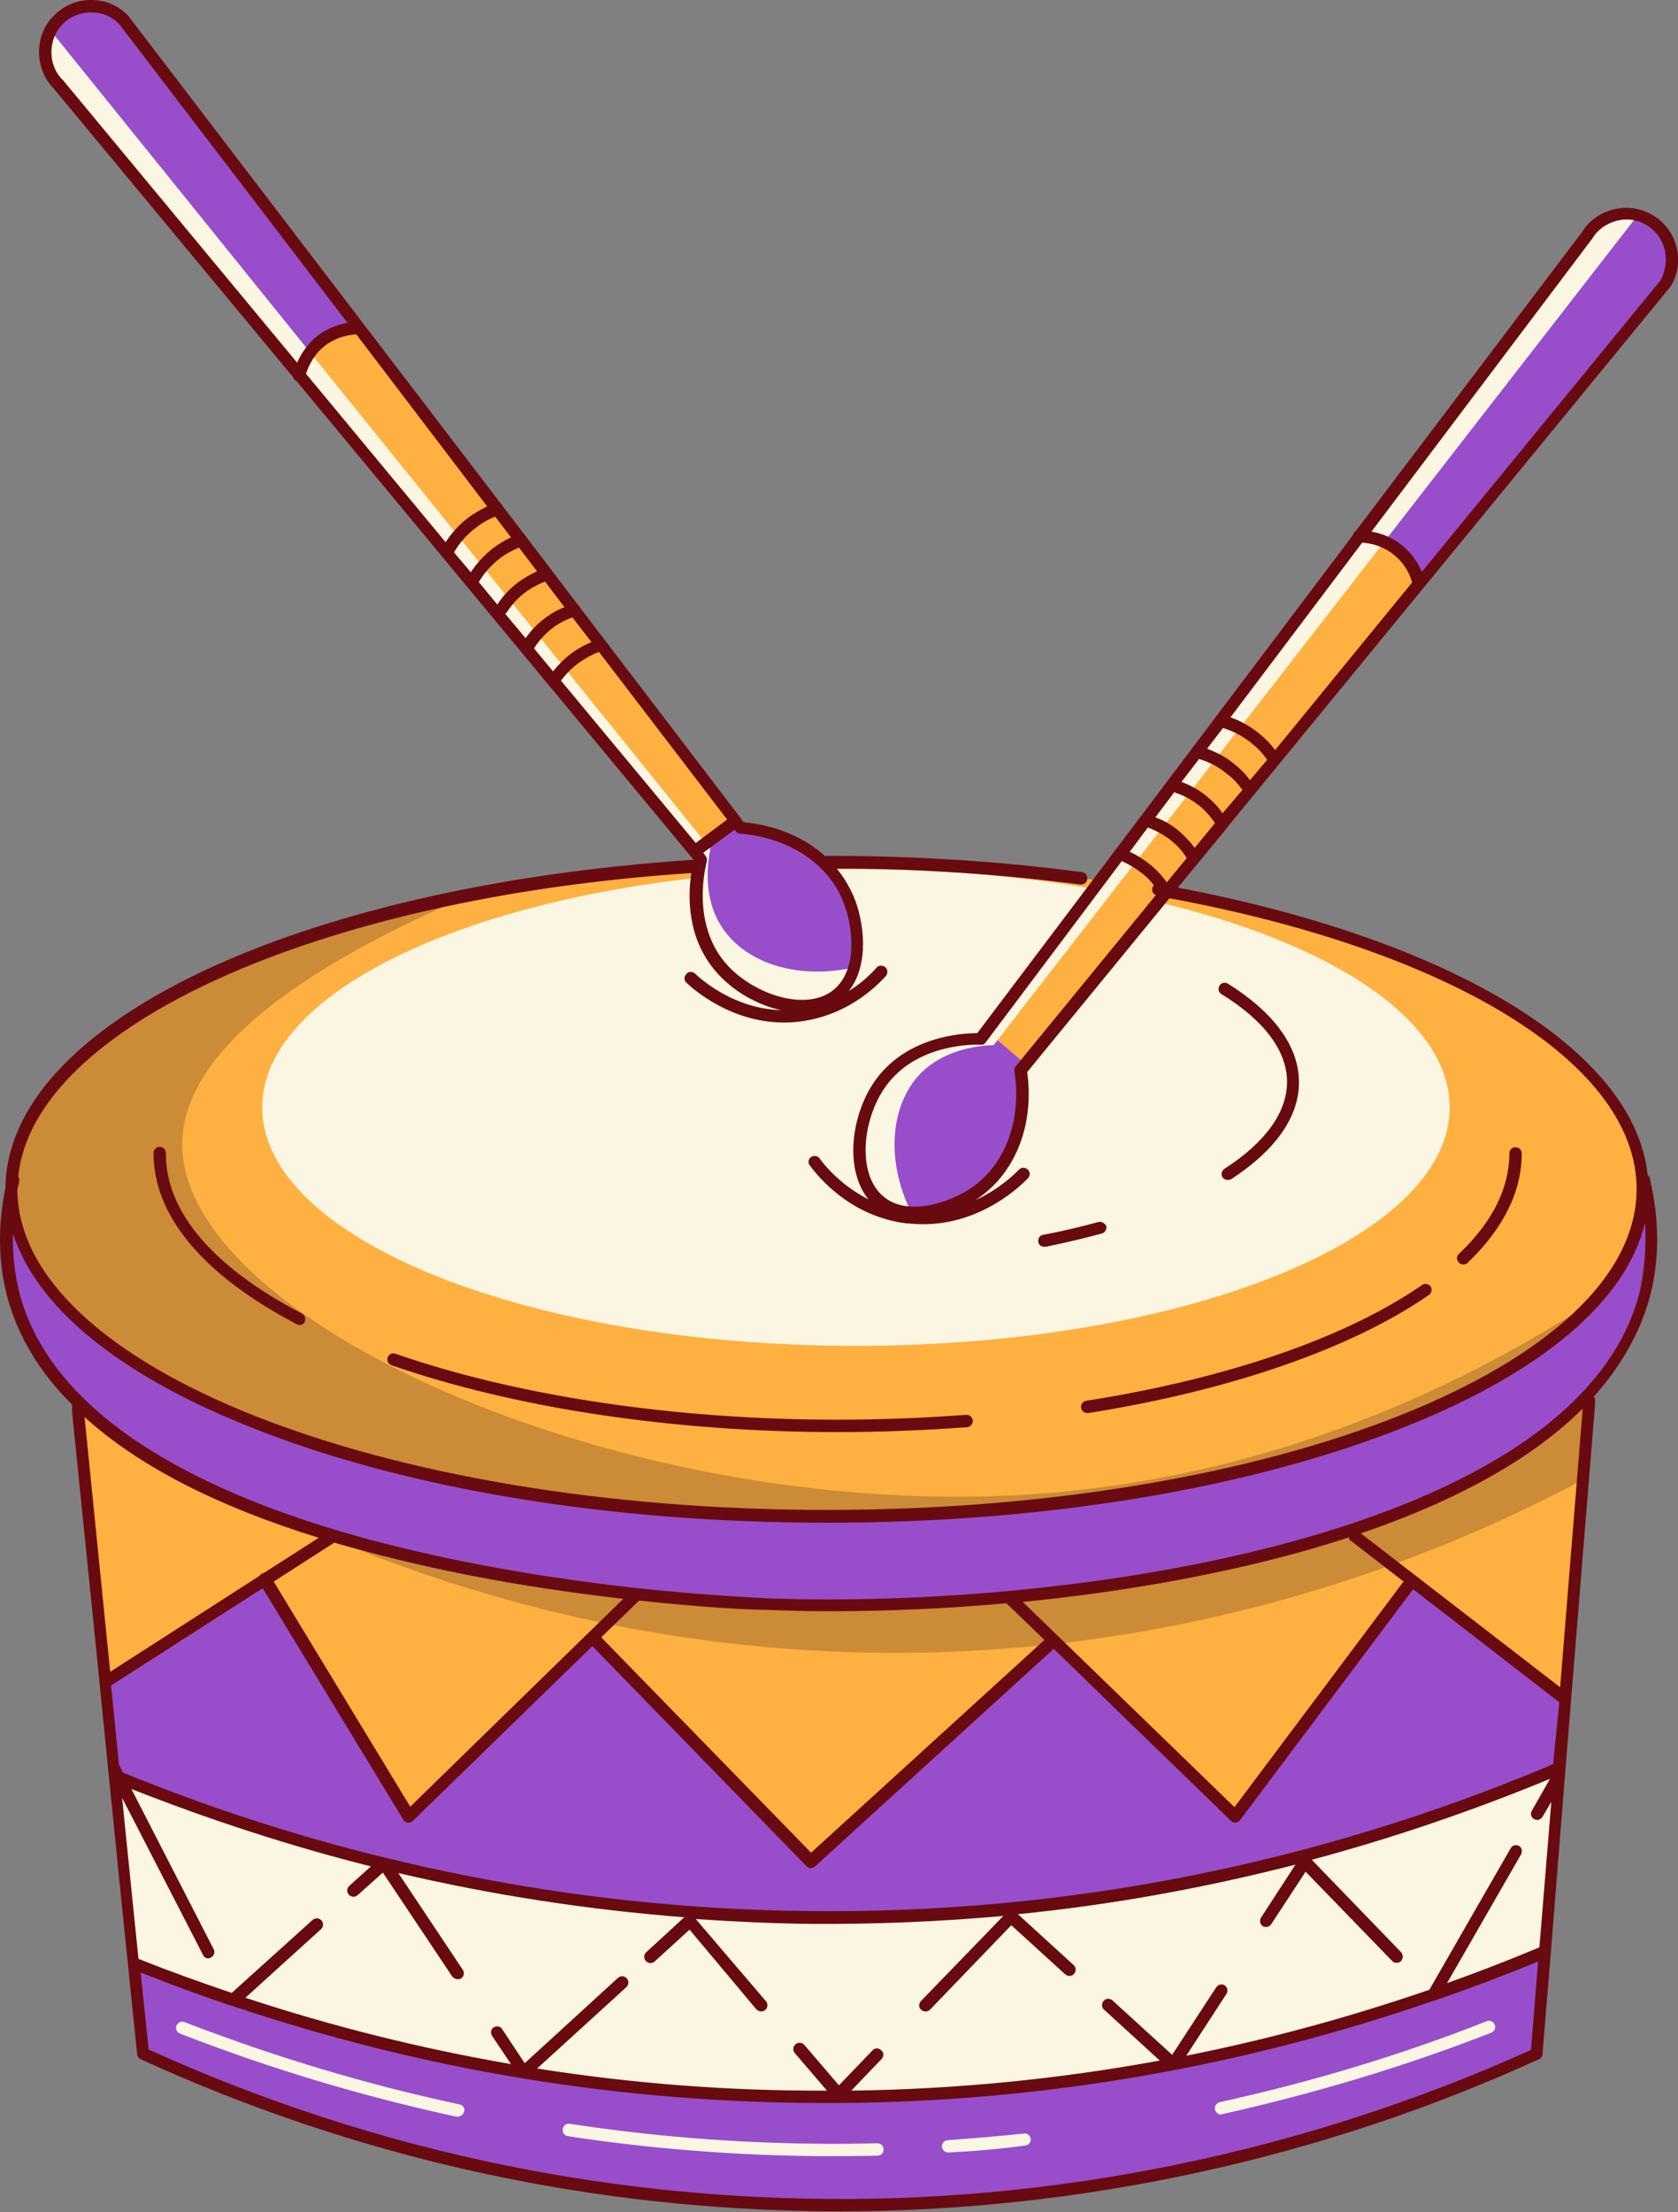
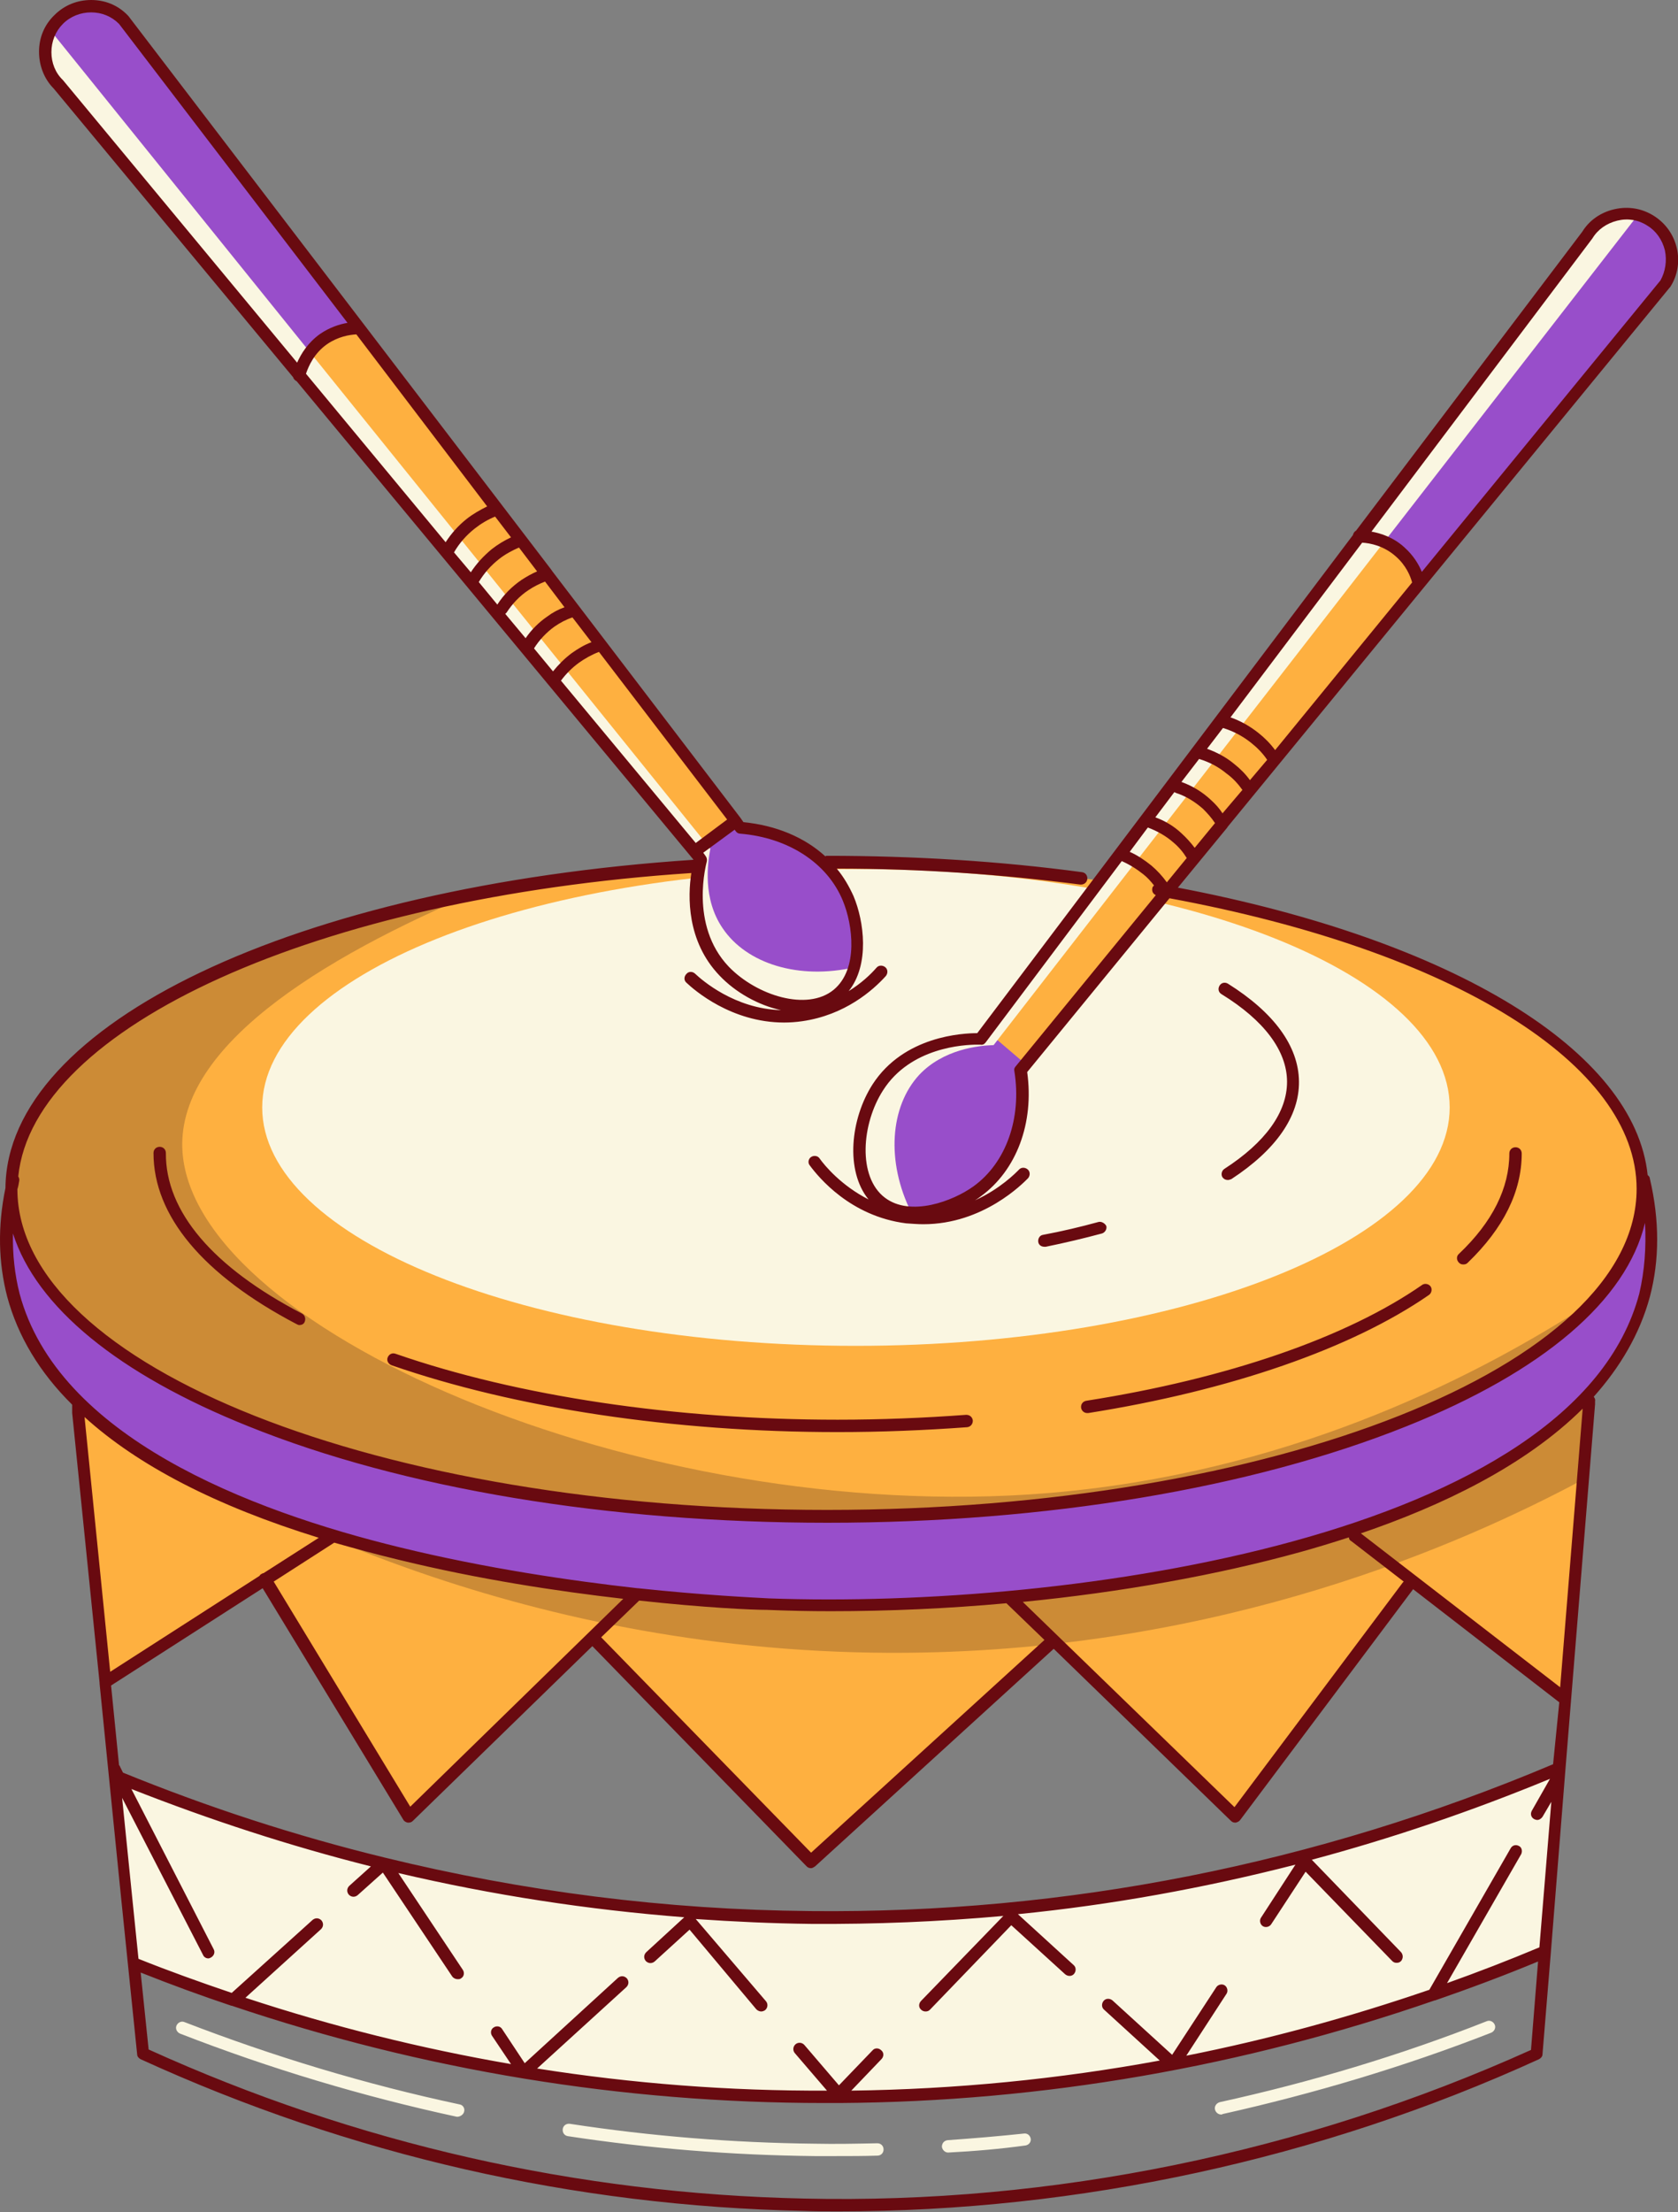
<svg xmlns="http://www.w3.org/2000/svg" height="500.2" preserveAspectRatio="xMidYMid meet" version="1.0" viewBox="0.0 0.0 379.7 500.2" width="379.7" zoomAndPan="magnify">
  <rect x="0.0" y="0.0" width="379.7" height="500.2" fill="#808080" stroke="none" />
  <defs>
    <clipPath id="a">
      <path d="M 0 0 L 379.738 0 L 379.738 500 L 0 500 Z M 0 0" />
    </clipPath>
  </defs>
  <g>
    <g id="change1_1">
-       <path d="M 244.836 318.102 L 339.734 317.5 L 359.633 317.398 C 357.836 339.898 355.934 362.398 354.133 384.898 C 353.734 389.898 353.336 394.898 352.934 399.898 C 351.836 413.699 350.734 427.5 349.633 441.301 C 349.035 449 348.434 456.699 347.734 464.398 C 316.836 478.398 258.133 500.199 181.934 498.5 C 124.535 497.301 78.234 483.301 47.234 470.801 C 41.734 468.602 36.832 466.398 32.332 464.398 L 30.234 444 L 25.934 401.602 L 23.832 380.398 L 17.633 319.5 L 31.434 319.398 L 32.133 319.398 L 208.234 318.301 M 208.234 318.301 L 244.836 318.102" fill="#984eca" />
-     </g>
+       </g>
    <g id="change2_1">
      <path d="M 238.133 370.699 L 191.434 413.301 L 183.535 420.5 L 134.336 370 L 101.734 401.699 L 98.934 404.398 L 92.434 410.699 L 59.934 357.102 L 30.035 376.301 L 23.734 380.398 L 17.535 319.5 L 21.332 319.5 L 30.734 319.398 L 32.133 319.398 L 68.832 336.102 L 151.035 353.801 L 240.035 353.801 M 240.035 353.801 L 329.934 322.898 L 325.336 337.301 L 359.734 317.301 C 357.836 339.898 356.035 362.398 354.234 384.898 L 318.836 357.602 L 318.434 358.699 L 279.434 410.699 L 238.133 370.699" fill="#feb040" />
    </g>
    <g id="change3_1">
      <path d="M 359.133 316.801 C 358.633 322.801 358.234 328.801 357.734 334.801 M 357.734 334.801 C 331.035 349 277.035 373.102 205.133 373.699 C 119.133 374.398 56.332 341 30.234 325.102 C 27.234 323.199 24.332 321.301 21.332 319.398 C 133.934 318.5 246.535 317.699 359.133 316.801" fill="#cc8b36" />
    </g>
    <g id="change1_2">
      <path d="M 278.434 266.801 L 372.133 266.801 C 373.734 273.699 374.734 282.898 372.133 292.801 C 357.434 348.398 244.535 365.301 173.734 362.699 C 161.836 362.301 19.734 355.801 3.035 292.801 C 0.332 282.801 1.434 273.602 3.035 266.801 L 250.336 266.801 M 250.336 266.801 L 278.434 266.801" fill="#984eca" />
    </g>
    <g id="change2_2">
      <path d="M 294.336 329.199 C 264.133 337.801 227.133 342.898 187.133 342.898 M 187.133 342.898 C 85.133 342.898 2.633 309.699 2.633 268.898 C 2.633 228.102 85.234 194.898 187.234 194.898 C 289.234 194.898 371.734 228 371.734 268.898 C 371.734 293.801 341.234 315.801 294.336 329.199" fill="#feb040" />
    </g>
    <g id="change3_2">
      <path d="M 237.035 337.602 C 290.535 333.199 331.934 312.301 357.234 296.301 C 329.234 322.801 263.633 341.5 187.133 341.5 M 187.133 341.5 C 85.234 341.5 2.535 308.398 2.535 267.5 C 2.535 237.301 47.633 211.398 112.234 199.898 C 75.133 215.102 41.434 235.199 41.234 258.602 C 41.035 299.602 144.934 345.102 237.035 337.602" fill="#cc8b36" />
    </g>
    <g id="change4_1">
      <path d="M 193.633 304.301 C 119.434 304.301 59.332 280.102 59.332 250.398 C 59.332 220.699 119.535 196.5 193.734 196.5 M 193.734 196.5 C 267.934 196.5 328.035 220.602 328.035 250.398 C 328.035 280.102 267.836 304.301 193.633 304.301" fill="#faf6e1" />
    </g>
    <g id="change4_2">
      <path d="M 276.336 478.102 C 275.734 478.102 275.133 477.699 274.934 477 C 274.734 476.301 275.234 475.5 276.035 475.301 C 296.535 470.801 316.934 464.699 336.434 457 C 337.133 456.699 337.934 457.102 338.234 457.801 C 338.535 458.5 338.133 459.301 337.434 459.602 C 317.734 467.301 297.234 473.398 276.633 478 C 276.535 478.102 276.434 478.102 276.336 478.102 Z M 214.535 486.699 C 213.836 486.699 213.234 486.102 213.133 485.398 C 213.133 484.602 213.633 484 214.434 483.898 C 220.234 483.5 226.035 483 231.734 482.398 C 232.535 482.301 233.133 482.898 233.234 483.602 C 233.336 484.398 232.734 485 232.035 485.102 C 226.234 485.898 220.434 486.398 214.535 486.699 Z M 189.133 487.5 C 187.535 487.5 185.934 487.5 184.336 487.5 C 165.734 487.301 146.934 485.801 128.535 483 C 127.734 482.898 127.234 482.199 127.336 481.398 C 127.434 480.602 128.133 480.102 128.934 480.199 C 147.234 483 165.836 484.5 184.336 484.699 C 189.035 484.801 193.836 484.699 198.535 484.602 C 199.336 484.602 199.934 485.199 199.934 486 C 199.934 486.801 199.336 487.398 198.535 487.398 C 195.434 487.5 192.234 487.5 189.133 487.5 Z M 105.035 477.398 C 105.234 476.699 104.734 475.898 103.934 475.801 C 82.832 471.301 61.934 465 41.734 457.199 C 41.035 456.898 40.234 457.301 39.934 458 C 39.633 458.699 40.035 459.5 40.734 459.801 C 61.035 467.699 82.035 474 103.336 478.602 C 103.434 478.602 103.535 478.602 103.633 478.602 C 104.336 478.5 104.934 478 105.035 477.398 Z M 352.934 399.898 C 351.836 413.699 350.734 427.5 349.633 441.301 C 313.336 456.5 258.336 473.602 190.035 474.199 C 121.836 474.801 66.633 458.602 30.234 444 L 25.934 401.602 C 61.633 416.301 116.035 432.898 183.535 433.602 C 257.035 434.199 315.836 415.602 352.934 399.898" fill="#faf6e1" />
    </g>
    <g id="change1_3">
      <path d="M 221.035 269.398 C 228.934 263.699 232.633 253.199 230.836 242 C 231.035 241.801 231.234 241.5 231.434 241.301 C 231.633 241 231.836 240.801 232.035 240.5 C 244.035 225.898 256.035 211.199 268.035 196.602 C 282.234 179.301 296.434 162 310.633 144.602 C 314.035 140.398 317.535 136.199 320.934 132 C 330.035 120.898 339.035 109.898 348.133 98.801 C 357.633 87.199 367.133 75.699 376.633 64.102 C 379.633 59.301 378.133 52.801 373.336 49.801 C 368.535 46.801 362.035 48.301 359.035 53.102 C 350.633 64.301 342.133 75.398 333.734 86.602 C 324.633 98.699 315.434 110.801 306.336 122.898 C 303.434 126.699 300.633 130.5 297.734 134.301 C 284.336 152.102 270.934 169.801 257.434 187.602 C 246.035 202.699 234.633 217.801 223.133 233 C 222.836 233.301 222.633 233.699 222.336 234 C 222.133 234.301 221.934 234.602 221.734 234.801 C 221.035 234.801 205.934 234.102 198.434 245.801 C 193.434 253.602 192.035 266.5 199.133 271.898 C 205.633 276.801 215.633 273.301 221.035 269.398 Z M 189.535 224.801 C 182.633 230.398 170.434 226.199 163.934 219.5 C 154.336 209.5 158.434 195 158.633 194.398 C 158.434 194.102 158.234 193.898 157.934 193.602 C 157.633 193.301 157.434 192.898 157.133 192.602 C 145.035 178 132.934 163.398 120.836 148.898 C 106.633 131.801 92.332 114.602 78.133 97.5 C 75.133 93.801 72.035 90.199 69.035 86.5 C 59.332 74.801 49.734 63.199 40.035 51.5 C 31.133 40.699 22.133 30 13.234 19.199 C 9.234 15.102 9.234 8.5 13.234 4.5 C 17.332 0.5 23.934 0.5 27.934 4.5 C 37.035 16.301 46.133 28.199 55.234 40.102 C 63.934 51.5 72.633 62.801 81.332 74.199 C 84.633 78.5 87.934 82.801 91.234 87.199 C 104.836 105 118.434 122.801 132.035 140.602 C 143.535 155.602 155.035 170.699 166.535 185.699 C 166.734 186 166.934 186.199 167.133 186.5 C 167.336 186.699 167.535 187 167.633 187.199 C 178.934 188 188.336 194.102 192.035 203.102 C 194.633 209.199 195.633 219.699 189.535 224.801" fill="#984eca" />
    </g>
    <g id="change2_3">
      <path d="M 268.133 196.602 C 282.336 179.301 296.535 162 310.734 144.602 C 314.133 140.398 317.633 136.199 321.035 132 C 320.734 130.801 319.836 127.5 316.734 124.699 C 312.934 121.301 308.434 121.199 307.336 121.199 C 305.133 124.102 301.836 128.699 297.633 134.199 C 281.035 156.5 269.434 171.5 257.336 187.5 C 245.934 202.602 234.535 217.699 223.035 232.898 L 231.836 240.398 C 244.133 225.898 256.133 211.301 268.133 196.602 Z M 166.535 185.699 L 157.234 192.602 C 145.133 178 133.035 163.398 120.934 148.898 C 108.133 133.5 96.234 118.801 78.234 97.5 C 73.734 92.102 70.035 87.801 67.734 85 C 67.934 83.898 69.133 79.602 73.332 76.699 C 76.633 74.398 80.133 74.199 81.332 74.199 C 84.633 78.5 87.934 82.801 91.234 87.199 C 104.836 105 118.434 122.801 132.035 140.602 C 143.535 155.602 155.035 170.602 166.535 185.699" fill="#feb040" />
    </g>
    <g id="change4_3">
      <path d="M 221.836 234.898 C 222.035 234.602 222.234 234.301 222.434 234.102 C 222.734 233.801 222.934 233.398 223.234 233.102 C 234.633 218 246.035 202.898 257.535 187.699 C 270.934 169.898 284.434 152.102 297.836 134.398 C 300.734 130.602 303.535 126.801 306.434 123 C 315.535 110.898 324.734 98.801 333.836 86.699 C 342.234 75.5 350.734 64.398 359.133 53.199 C 361.633 49.301 366.336 47.5 370.633 48.602 C 322.035 111.199 273.434 173.699 224.836 236.301 C 221.535 236.398 213.434 237.199 207.934 243.102 C 201.434 250.199 200.434 262.602 206.234 274.199 C 203.734 274.102 201.434 273.398 199.434 271.898 C 192.336 266.5 193.734 253.602 198.734 245.801 C 206.133 234.199 221.133 234.898 221.836 234.898 Z M 158.633 194.301 C 158.434 194 158.234 193.801 157.934 193.5 C 157.633 193.199 157.434 192.801 157.133 192.5 C 145.035 177.898 132.934 163.301 120.836 148.801 C 106.633 131.699 92.332 114.5 78.133 97.398 C 75.133 93.699 72.035 90.102 69.035 86.398 C 59.332 74.699 49.734 63.102 40.035 51.398 C 31.133 40.602 22.133 29.898 13.234 19.102 C 9.934 15.801 9.332 10.801 11.434 6.898 C 61.234 68.602 110.934 130.199 160.734 191.898 C 160.133 195.102 158.934 203.199 163.535 209.898 C 168.934 217.898 180.734 221.602 193.434 218.699 C 192.734 221.102 191.535 223.199 189.633 224.801 C 182.734 230.398 170.535 226.199 164.035 219.5 C 154.336 209.5 158.434 195 158.633 194.301" fill="#faf6e1" />
    </g>
    <g clip-path="url(#a)" id="change5_1">
      <path d="M 277.035 264.301 C 276.434 264.699 276.234 265.602 276.633 266.199 C 276.934 266.602 277.336 266.801 277.836 266.801 C 278.133 266.801 278.336 266.699 278.633 266.602 C 288.734 260 294.035 252.398 293.934 244.5 C 293.836 236.5 288.234 228.898 277.836 222.398 C 277.133 222 276.336 222.199 275.934 222.898 C 275.535 223.602 275.734 224.398 276.434 224.801 C 286.035 230.699 291.234 237.602 291.234 244.602 C 291.234 251.5 286.336 258.301 277.035 264.301 Z M 248.535 276.301 C 244.535 277.398 240.336 278.398 236.035 279.199 C 235.234 279.301 234.836 280.102 234.934 280.801 C 235.035 281.5 235.633 281.898 236.336 281.898 C 236.434 281.898 236.535 281.898 236.633 281.898 C 241.035 281 245.234 280 249.336 278.898 C 250.035 278.699 250.535 277.898 250.336 277.199 C 250.035 276.602 249.234 276.102 248.535 276.301 Z M 376.734 56.602 C 376.133 54.199 374.734 52.199 372.734 51 C 370.734 49.699 368.336 49.301 365.934 49.898 C 363.535 50.5 361.535 51.898 360.336 53.898 L 310.336 120.199 C 312.535 120.602 315.336 121.5 317.836 123.801 C 319.836 125.602 321.035 127.602 321.734 129.301 L 375.734 63.398 C 376.836 61.398 377.234 59 376.734 56.602 Z M 229.535 242.199 C 229.434 241.801 229.535 241.398 229.836 241.102 L 261.535 202.398 C 260.934 202.102 260.633 201.602 260.734 200.898 C 260.734 200.602 260.934 200.398 261.133 200.199 C 260.434 199.301 259.633 198.398 258.734 197.699 C 257.234 196.5 255.633 195.5 253.836 194.699 L 223.035 235.699 C 222.734 236.102 222.336 236.301 221.836 236.199 C 221.836 236.199 221.535 236.199 221.133 236.199 C 218.133 236.199 206.035 236.801 199.836 246.5 C 194.934 254.102 194.035 266.102 200.234 270.801 C 206.035 275.199 215.633 271.602 220.336 268.199 C 227.633 262.898 231.234 252.898 229.535 242.199 Z M 268.535 194 C 267.734 192.699 266.734 191.5 265.535 190.5 C 263.836 189 261.836 187.898 259.734 187.102 L 255.633 192.602 C 257.434 193.398 259.035 194.5 260.535 195.699 C 261.836 196.801 263.035 198.102 264.035 199.5 Z M 274.934 186.102 C 274.133 184.898 273.234 183.898 272.234 182.898 C 270.434 181.301 268.336 180 266.133 179.301 C 266.035 179.199 265.836 179.199 265.734 179.102 L 261.434 184.801 C 263.633 185.602 265.633 186.801 267.336 188.398 C 268.434 189.398 269.434 190.5 270.336 191.699 Z M 281.133 178.602 C 280.133 177.199 278.934 175.898 277.535 174.898 C 275.734 173.398 273.633 172.301 271.336 171.602 L 267.336 176.801 C 269.836 177.699 272.133 179.102 274.035 180.898 C 275.035 181.801 275.934 182.801 276.633 183.898 Z M 286.734 171.801 C 285.734 170.301 284.434 169 283.035 167.898 C 281.133 166.398 279.035 165.301 276.734 164.602 L 273.133 169.301 C 275.336 170.102 277.434 171.199 279.234 172.699 C 280.633 173.801 281.836 175 282.836 176.398 Z M 319.535 131.699 C 319.133 130.199 318.133 127.801 315.836 125.801 C 313.133 123.398 310.035 122.801 308.234 122.699 L 278.434 162.199 C 280.734 163 282.836 164.199 284.734 165.699 C 286.133 166.801 287.434 168.102 288.535 169.602 Z M 372.234 276.5 C 368.035 294 349.234 310.102 318.234 322.5 C 283.234 336.5 236.734 344.301 187.234 344.301 C 137.734 344.301 91.234 336.602 56.234 322.5 C 26.734 310.699 8.234 295.5 2.934 278.898 C 2.832 283.602 3.332 288.199 4.434 292.5 C 13.035 324.699 56.035 341.5 90.633 349.898 C 109.934 354.602 129.035 357.398 144.234 359.102 C 144.234 359.102 144.234 359.102 144.336 359.102 C 159.336 360.699 170.434 361.199 173.934 361.398 C 242.434 363.898 356.434 347.398 370.934 292.5 C 372.133 287.398 372.535 282 372.234 276.5 Z M 346.434 463.5 L 348.035 443.5 C 340.336 446.699 332.535 449.602 324.734 452.301 L 324.633 452.301 C 281.234 467.301 236.035 475.199 190.035 475.5 C 188.836 475.5 187.734 475.5 186.535 475.5 C 140.734 475.5 95.734 468.102 52.434 453.5 L 52.332 453.5 C 45.434 451.199 38.633 448.699 31.832 446 L 33.633 463.398 C 80.633 484.699 130.535 496 181.934 497.102 C 238.133 498.398 294.934 486.699 346.434 463.5 Z M 72.133 347.699 C 48.832 340.5 31.133 331.301 19.133 320.398 L 24.934 378 L 58.734 356.301 C 58.832 356.102 58.934 356 59.133 355.898 C 59.332 355.801 59.434 355.699 59.633 355.699 Z M 141.035 361.5 C 126.234 359.801 108.234 357.102 89.934 352.602 C 84.934 351.398 80.234 350.102 75.633 348.801 L 61.934 357.602 L 92.832 408.5 Z M 305.234 347.602 C 301.535 348.801 297.934 349.898 294.336 350.898 C 275.535 356.102 253.836 360 231.434 362.199 L 279.336 408.602 L 317.434 357.801 C 317.535 357.699 317.535 357.699 317.633 357.602 L 305.836 348.5 C 305.434 348.301 305.234 348 305.234 347.602 Z M 358.133 318.5 C 345.035 331.5 326.133 340.5 307.934 346.699 L 353.035 381.5 Z M 352.836 384.898 L 319.734 359.301 C 319.734 359.398 319.734 359.398 319.633 359.5 L 280.633 411.5 C 280.434 411.801 280.035 412 279.633 412.102 L 279.535 412.102 C 279.133 412.102 278.836 412 278.535 411.699 L 238.434 372.801 L 184.434 422 C 184.133 422.199 183.836 422.398 183.535 422.398 C 183.133 422.398 182.836 422.301 182.535 422 L 134.035 372.199 L 93.434 411.699 C 93.133 412 92.832 412.102 92.434 412.102 C 92.332 412.102 92.332 412.102 92.234 412.102 C 91.832 412 91.434 411.801 91.234 411.398 L 59.434 359.102 L 25.133 381.102 L 26.934 399.102 C 27.035 399.199 27.133 399.301 27.133 399.398 L 27.832 400.801 C 47.234 408.699 66.934 415.102 87.035 420 C 118.535 427.699 150.633 431.801 183.336 432.102 C 241.234 432.699 297.836 421.5 351.434 398.898 Z M 344.234 419.199 L 327.434 448.398 C 334.434 445.898 341.434 443.199 348.336 440.301 C 349.234 429.301 350.133 418.398 351.035 407.398 L 349.035 410.801 C 348.734 411.199 348.336 411.5 347.836 411.5 C 347.633 411.5 347.336 411.398 347.133 411.301 C 346.434 410.898 346.234 410.102 346.633 409.398 L 350.734 402.199 C 333.035 409.5 315.133 415.602 296.836 420.5 L 317.035 441.398 C 317.535 442 317.535 442.801 317.035 443.398 C 316.734 443.699 316.434 443.801 316.035 443.801 C 315.633 443.801 315.336 443.699 315.035 443.398 L 295.434 423.199 L 287.633 435.102 C 287.234 435.699 286.336 435.898 285.734 435.5 C 285.133 435.102 284.934 434.199 285.336 433.602 L 293.133 421.602 C 272.434 426.898 251.535 430.699 230.336 432.801 L 242.934 444.301 C 243.535 444.801 243.535 445.699 243.035 446.301 C 242.535 446.898 241.633 446.898 241.035 446.398 L 228.836 435.301 L 210.434 454.398 C 210.133 454.699 209.836 454.801 209.434 454.801 C 209.133 454.801 208.734 454.699 208.434 454.398 C 207.836 453.898 207.836 453 208.434 452.398 L 227.035 433.199 C 212.633 434.5 198.035 435.102 183.434 435 C 174.734 434.898 166.133 434.5 157.434 433.898 L 173.336 452.5 C 173.836 453.102 173.734 454 173.133 454.5 C 172.836 454.699 172.535 454.801 172.234 454.801 C 171.836 454.801 171.434 454.602 171.133 454.301 L 156.035 436.301 L 148.133 443.5 C 147.535 444 146.734 444 146.133 443.398 C 145.633 442.801 145.633 442 146.234 441.398 L 154.836 433.5 C 133.035 431.801 111.434 428.5 90.133 423.5 L 104.734 445.398 C 105.133 446 105.035 446.898 104.336 447.301 C 104.133 447.5 103.836 447.5 103.535 447.5 C 103.133 447.5 102.633 447.301 102.336 446.898 L 86.633 423.398 L 80.934 428.5 C 80.336 429 79.535 429 78.934 428.398 C 78.434 427.801 78.434 427 79.035 426.398 L 83.934 422 C 65.633 417.398 47.535 411.5 29.734 404.5 L 48.336 440.699 C 48.734 441.398 48.434 442.199 47.734 442.602 C 47.535 442.699 47.336 442.801 47.133 442.801 C 46.633 442.801 46.133 442.5 45.934 442 L 27.633 406.5 L 29.934 429.199 L 31.336 442.898 C 38.336 445.699 45.336 448.199 52.434 450.602 L 70.734 434.102 C 71.336 433.602 72.133 433.602 72.734 434.199 C 73.234 434.801 73.234 435.602 72.633 436.199 L 55.535 451.699 C 75.234 458.199 95.336 463.199 115.633 466.699 L 111.336 460.301 C 110.934 459.699 111.035 458.801 111.734 458.398 C 112.336 458 113.234 458.102 113.633 458.801 L 118.734 466.5 L 139.836 447.199 C 140.434 446.699 141.234 446.699 141.836 447.301 C 142.336 447.898 142.336 448.699 141.734 449.301 L 121.535 467.699 C 143.133 471.102 165.035 472.801 187.133 472.699 L 179.836 464.199 C 179.336 463.602 179.434 462.699 180.035 462.199 C 180.633 461.699 181.535 461.801 182.035 462.398 L 189.836 471.5 L 197.434 463.602 C 197.934 463 198.836 463 199.434 463.602 C 200.035 464.102 200.035 465 199.434 465.602 L 192.633 472.699 C 216.234 472.398 239.535 470.102 262.434 465.898 L 249.836 454.398 C 249.234 453.898 249.234 453 249.734 452.398 C 250.234 451.801 251.133 451.801 251.734 452.301 L 265.234 464.602 L 275.234 449.301 C 275.633 448.699 276.535 448.5 277.133 448.898 C 277.734 449.301 277.934 450.199 277.535 450.801 L 268.434 464.801 C 287.035 461.102 305.336 456.102 323.434 449.898 L 341.836 417.898 C 342.234 417.199 343.035 417 343.734 417.398 C 344.336 417.699 344.535 418.5 344.234 419.199 Z M 144.633 361.898 L 136.035 370.199 L 183.535 418.898 L 236.336 370.801 L 227.836 362.602 L 227.734 362.5 C 214.535 363.699 201.133 364.301 187.934 364.301 C 183.133 364.301 178.336 364.199 173.535 364 C 170.133 364 159.336 363.5 144.633 361.898 Z M 14.234 18.102 L 67.234 82 C 68.133 80 69.633 77.5 72.434 75.5 C 74.633 74 76.832 73.301 78.633 73 L 26.934 5.398 C 25.234 3.699 23.035 2.801 20.633 2.801 C 18.234 2.801 15.934 3.699 14.234 5.398 C 12.535 7.102 11.633 9.398 11.633 11.801 C 11.633 14.199 12.535 16.5 14.234 18.102 Z M 167.535 188.5 C 167.133 188.5 166.734 188.301 166.535 188 L 166.234 187.602 L 159.133 192.801 L 159.633 193.5 C 159.934 193.898 160.035 194.301 159.934 194.801 C 159.934 194.898 155.836 209.102 164.934 218.602 C 171.234 225.102 182.633 228.699 188.633 223.801 C 194.336 219.102 192.934 209 190.734 203.699 C 187.234 195.102 178.336 189.398 167.535 188.5 Z M 100.836 122.602 C 102.133 120.602 103.734 118.801 105.633 117.301 C 107.035 116.199 108.633 115.301 110.234 114.5 L 80.633 75.602 C 79.035 75.699 76.535 76.102 74.035 77.801 C 71.035 79.898 69.832 82.801 69.234 84.5 Z M 106.535 129.398 C 107.836 127.398 109.434 125.699 111.234 124.199 C 112.633 123.102 114.133 122.199 115.633 121.5 L 112.035 116.801 C 110.336 117.5 108.836 118.398 107.434 119.5 C 105.535 121 103.934 122.801 102.734 124.898 Z M 112.535 136.699 C 113.934 134.5 115.836 132.602 118.035 131.102 C 119.133 130.398 120.336 129.699 121.535 129.199 L 117.434 123.801 C 115.836 124.5 114.336 125.301 112.934 126.398 C 111.035 127.898 109.535 129.602 108.336 131.602 Z M 118.934 144.301 C 120.234 142.398 121.934 140.699 123.836 139.398 C 125.035 138.5 126.336 137.801 127.734 137.301 L 123.336 131.5 C 122.035 132 120.836 132.602 119.633 133.398 C 117.633 134.699 115.934 136.5 114.633 138.5 C 114.535 138.602 114.434 138.699 114.336 138.801 Z M 125.133 151.801 C 126.336 150.301 127.734 148.898 129.336 147.699 C 130.734 146.699 132.234 145.801 133.836 145.199 L 129.535 139.602 C 128.035 140.102 126.734 140.801 125.434 141.699 C 123.633 143 122.035 144.699 120.836 146.602 Z M 157.434 190.602 L 164.535 185.301 L 135.535 147.398 C 133.934 148 132.336 148.898 130.934 149.898 C 129.434 151 128.035 152.398 126.934 153.898 Z M 377.934 64.898 C 377.934 65 377.836 65 377.836 65 L 277.836 186.898 C 277.734 187 277.734 187.102 277.633 187.199 L 266.535 200.699 C 329.035 212.602 369.934 237.699 372.836 265.699 C 373.133 265.898 373.336 266.199 373.336 266.5 C 375.535 275.898 375.535 284.898 373.336 293.199 C 371.035 301.699 366.535 309.199 360.633 315.801 C 360.836 316.102 361.035 316.398 360.934 316.801 L 360.934 317.199 C 360.934 317.301 360.934 317.398 360.934 317.5 L 354.234 400 C 353.133 413.801 352.035 427.602 350.934 441.398 L 349.035 464.5 C 349.035 465 348.633 465.398 348.234 465.602 C 298.734 488.199 244.035 500 189.836 500 C 187.133 500 184.535 500 181.934 499.898 C 129.836 498.801 79.332 487.301 31.832 465.602 C 31.434 465.398 31.035 465 31.035 464.5 L 27.332 428.398 L 24.633 401.602 L 22.535 380.699 C 22.535 380.602 22.535 380.602 22.535 380.5 L 16.332 319.5 L 16.332 317.602 C 8.934 310.301 4.035 302.102 1.633 293.199 C -0.367 285.5 -0.566 277.301 1.234 268.602 C 1.535 231.5 66.832 200.398 156.934 194.398 L 156.035 193.301 L 67.133 86.199 C 66.734 86 66.434 85.699 66.332 85.301 L 12.133 20 C 10.035 17.898 8.832 14.898 8.832 11.699 C 8.832 8.5 10.035 5.602 12.332 3.398 C 14.535 1.199 17.434 0 20.633 0 C 23.832 0 26.734 1.199 28.934 3.5 L 29.035 3.602 L 124.734 128.801 C 124.836 128.898 124.836 129 124.934 129.102 L 167.535 184.898 L 168.234 185.898 C 175.535 186.602 182.035 189.301 186.734 193.602 C 186.836 193.602 186.934 193.5 187.035 193.5 C 206.836 193.5 226.234 194.699 244.836 197.199 C 245.633 197.301 246.133 198 246.035 198.801 C 245.934 199.5 245.336 200 244.633 200 C 244.535 200 244.535 200 244.434 200 C 226.734 197.699 208.133 196.398 189.336 196.398 C 190.934 198.301 192.133 200.398 193.133 202.602 C 195.535 208.301 196.836 218.102 192.035 224.102 C 194.934 222.301 197.035 220.301 198.336 218.801 C 198.836 218.199 199.734 218.199 200.336 218.699 C 200.934 219.199 200.934 220.102 200.434 220.699 C 197.535 223.898 191.234 229.5 181.535 230.898 C 180.133 231.102 178.734 231.199 177.434 231.199 C 165.434 231.199 157.035 223.801 155.336 222.199 C 154.734 221.699 154.734 220.801 155.336 220.199 C 155.836 219.602 156.734 219.602 157.336 220.199 C 158.836 221.602 166.234 228.102 176.734 228.398 C 171.633 227.301 166.434 224.398 162.836 220.602 C 155.336 212.801 155.633 202.602 156.434 197.398 C 71.832 203 7.535 232.199 4.133 266 C 4.332 266.301 4.434 266.699 4.332 267.102 C 4.234 267.699 4.133 268.301 3.934 268.898 C 4.035 308.898 86.133 341.398 187.133 341.398 C 288.133 341.398 370.336 308.801 370.336 268.801 C 370.336 240.699 328.934 215 264.633 203.102 L 232.434 242.398 C 234.035 253.898 230.035 264.602 221.934 270.5 C 221.535 270.801 221.133 271.102 220.633 271.398 C 226.336 268.801 229.836 265.199 230.535 264.5 C 231.035 263.898 231.934 263.898 232.535 264.398 C 233.133 264.898 233.133 265.801 232.633 266.398 C 231.535 267.5 222.535 276.801 208.934 276.801 C 207.734 276.801 206.434 276.699 205.035 276.602 C 192.434 275 185.234 266.199 183.234 263.5 C 182.734 262.898 182.934 262 183.535 261.602 C 184.133 261.199 185.035 261.301 185.434 261.898 C 186.633 263.602 190.434 268.102 196.535 271.199 C 191.234 264.699 192.434 253 197.434 245.199 C 204.535 234.199 217.934 233.602 221.133 233.602 L 306.133 121 C 306.234 120.602 306.434 120.199 306.836 120 L 358.035 52.398 C 359.633 49.801 362.234 48 365.336 47.301 C 368.434 46.602 371.535 47.102 374.234 48.801 C 376.934 50.5 378.734 53.102 379.434 56.102 C 380.133 59.102 379.633 62.301 377.934 64.898 Z M 332.133 285.5 C 340.234 277.699 344.336 269.398 344.336 260.801 C 344.336 260 343.734 259.398 342.934 259.398 C 342.133 259.398 341.535 260 341.535 260.801 C 341.535 268.602 337.734 276.301 330.133 283.5 C 329.535 284 329.535 284.898 330.133 285.5 C 330.434 285.801 330.734 285.898 331.133 285.898 C 331.535 285.898 331.836 285.801 332.133 285.5 Z M 244.633 318.301 C 244.734 319 245.336 319.5 246.035 319.5 C 246.133 319.5 246.133 319.5 246.234 319.5 C 278.434 314.398 305.836 304.898 323.336 292.801 C 323.934 292.398 324.133 291.5 323.734 290.898 C 323.336 290.301 322.434 290.102 321.836 290.5 C 304.734 302.398 277.734 311.699 245.934 316.699 C 245.035 316.801 244.535 317.5 244.633 318.301 Z M 87.734 306.898 C 87.434 307.602 87.832 308.398 88.633 308.699 C 116.633 318.398 152.434 323.801 189.535 323.801 C 199.434 323.801 209.234 323.398 218.836 322.699 C 219.633 322.602 220.133 322 220.133 321.199 C 220.035 320.398 219.434 319.898 218.633 319.898 C 209.133 320.602 199.336 321 189.535 321 C 152.734 321 117.234 315.699 89.535 306.102 C 88.734 305.801 88.035 306.199 87.734 306.898 Z M 68.332 297 C 69.035 297.398 69.234 298.199 68.934 298.898 C 68.734 299.398 68.234 299.602 67.734 299.602 C 67.535 299.602 67.332 299.5 67.133 299.398 C 45.934 288.301 34.734 274.898 34.734 260.699 C 34.734 259.898 35.332 259.301 36.133 259.301 C 36.934 259.301 37.535 259.898 37.535 260.699 C 37.434 273.898 48.133 286.5 68.332 297" fill="#690a10" />
    </g>
  </g>
</svg>